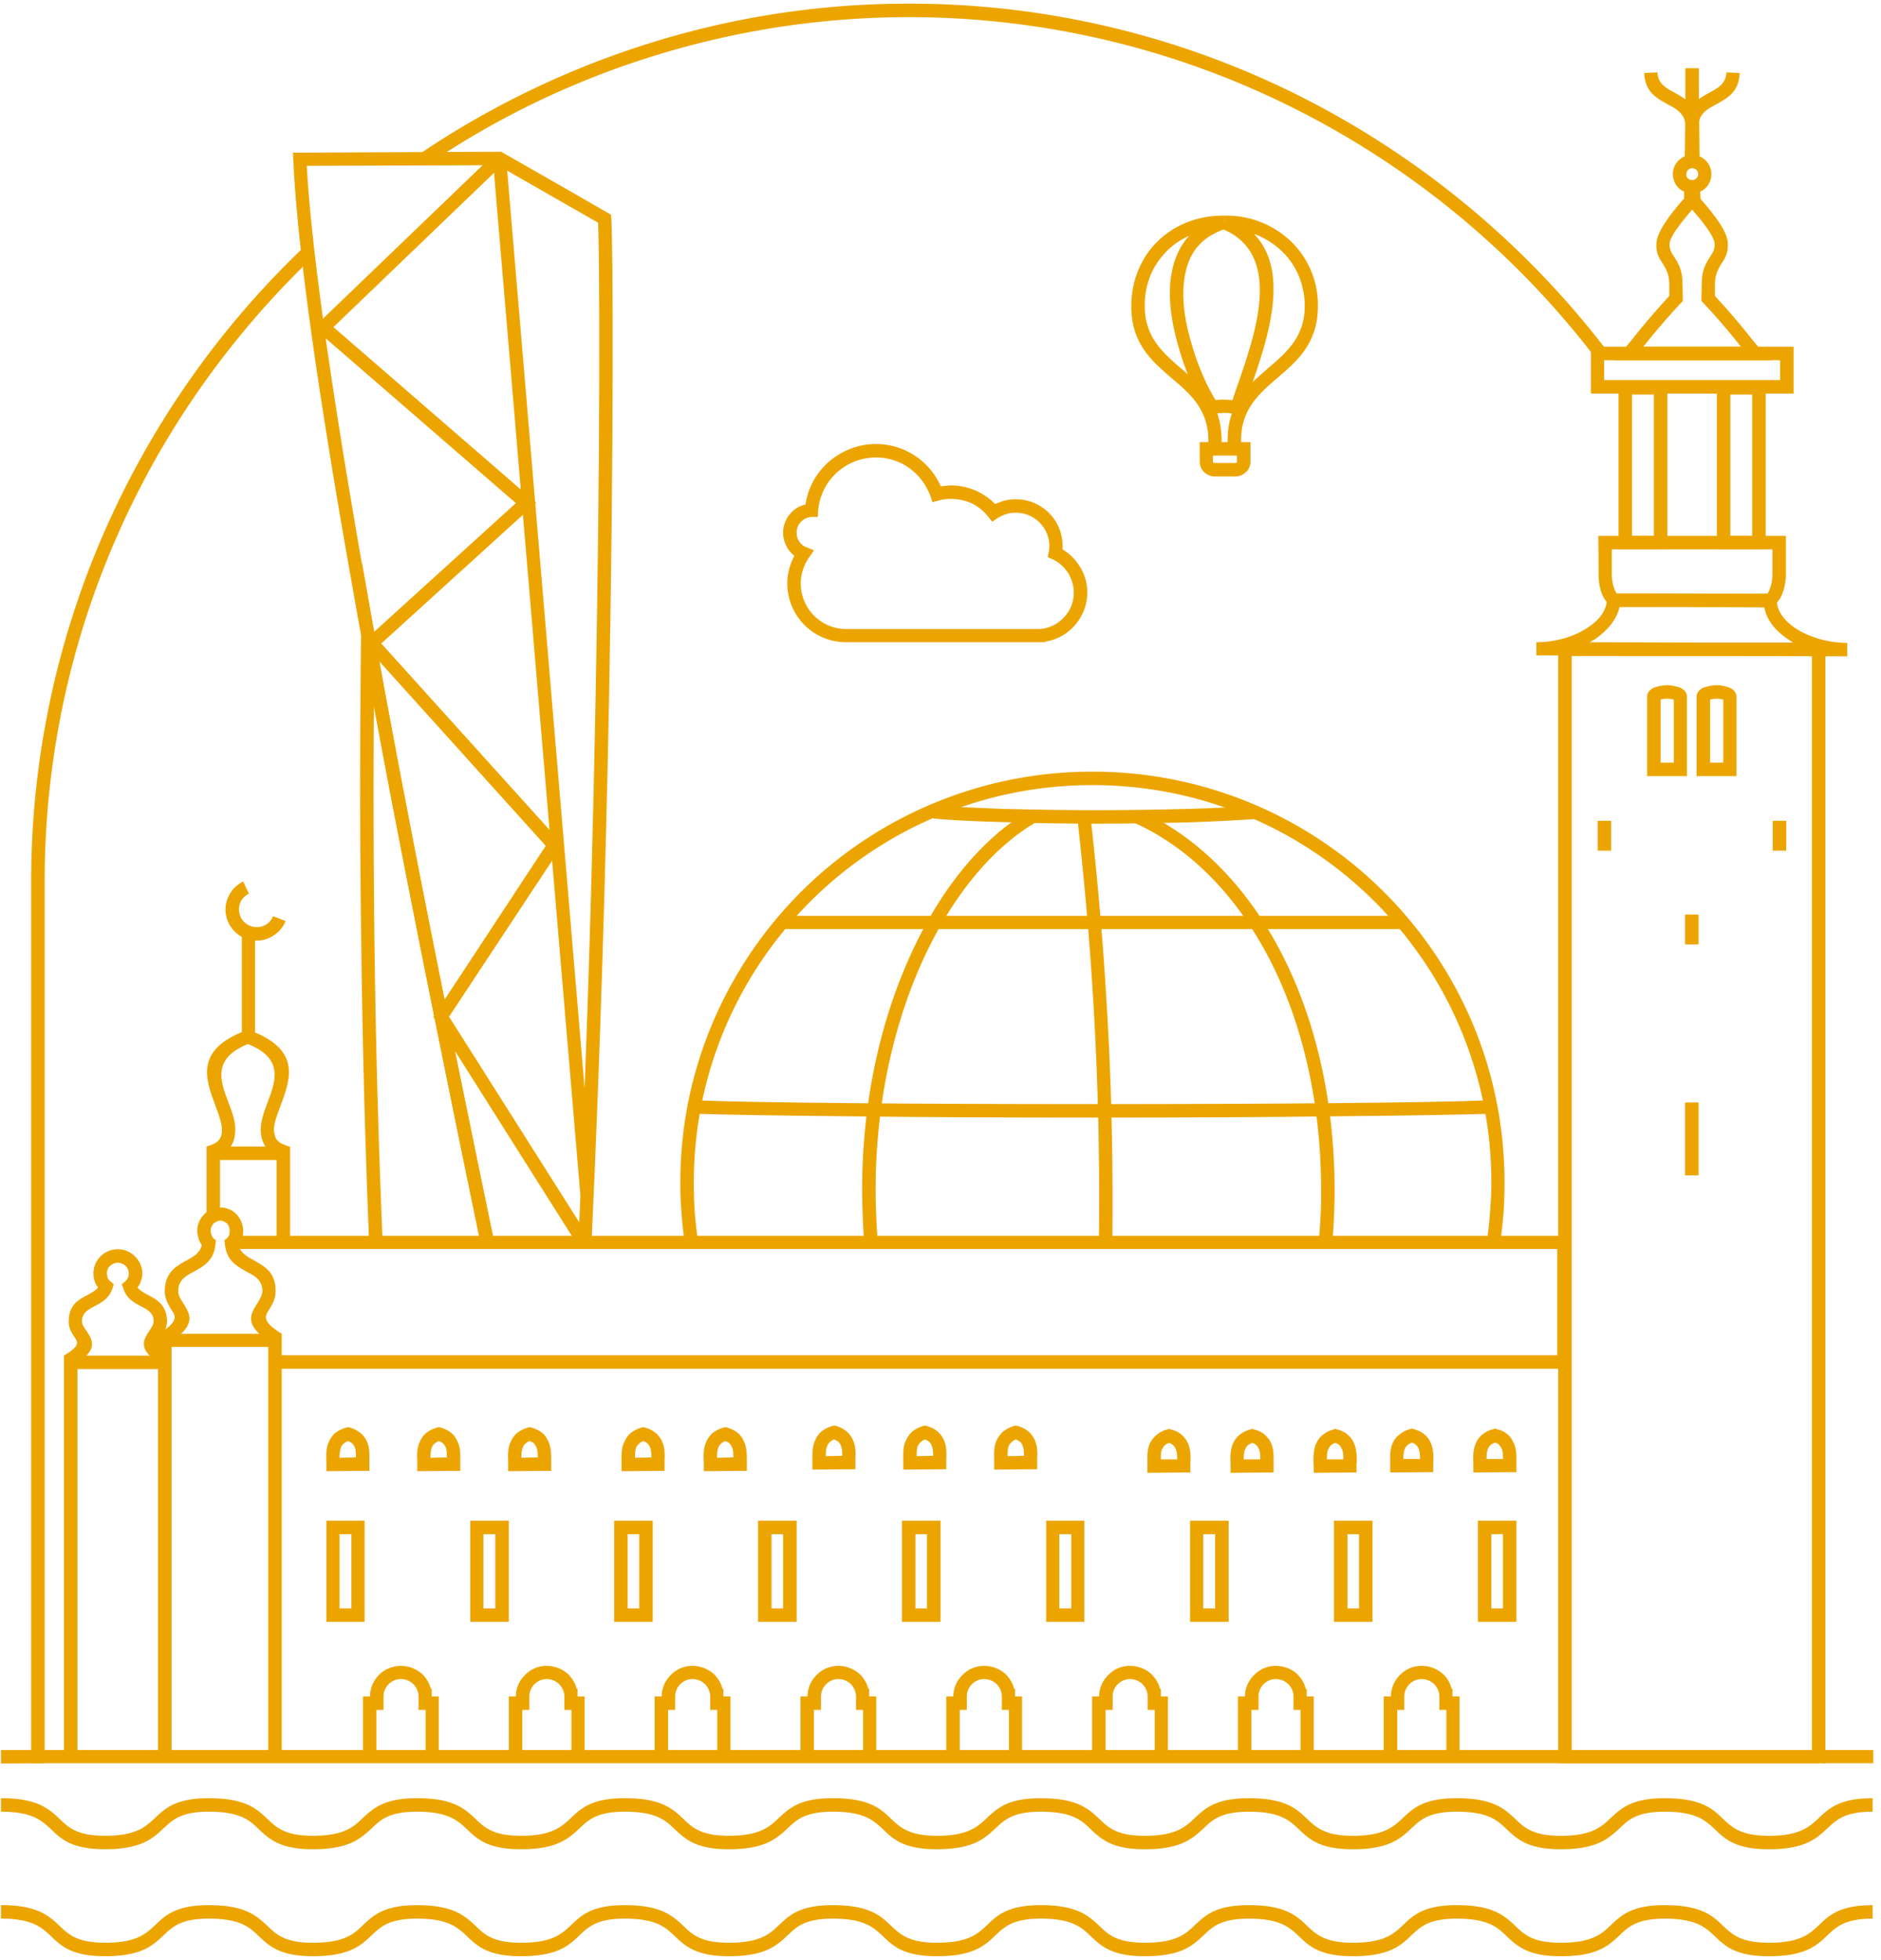
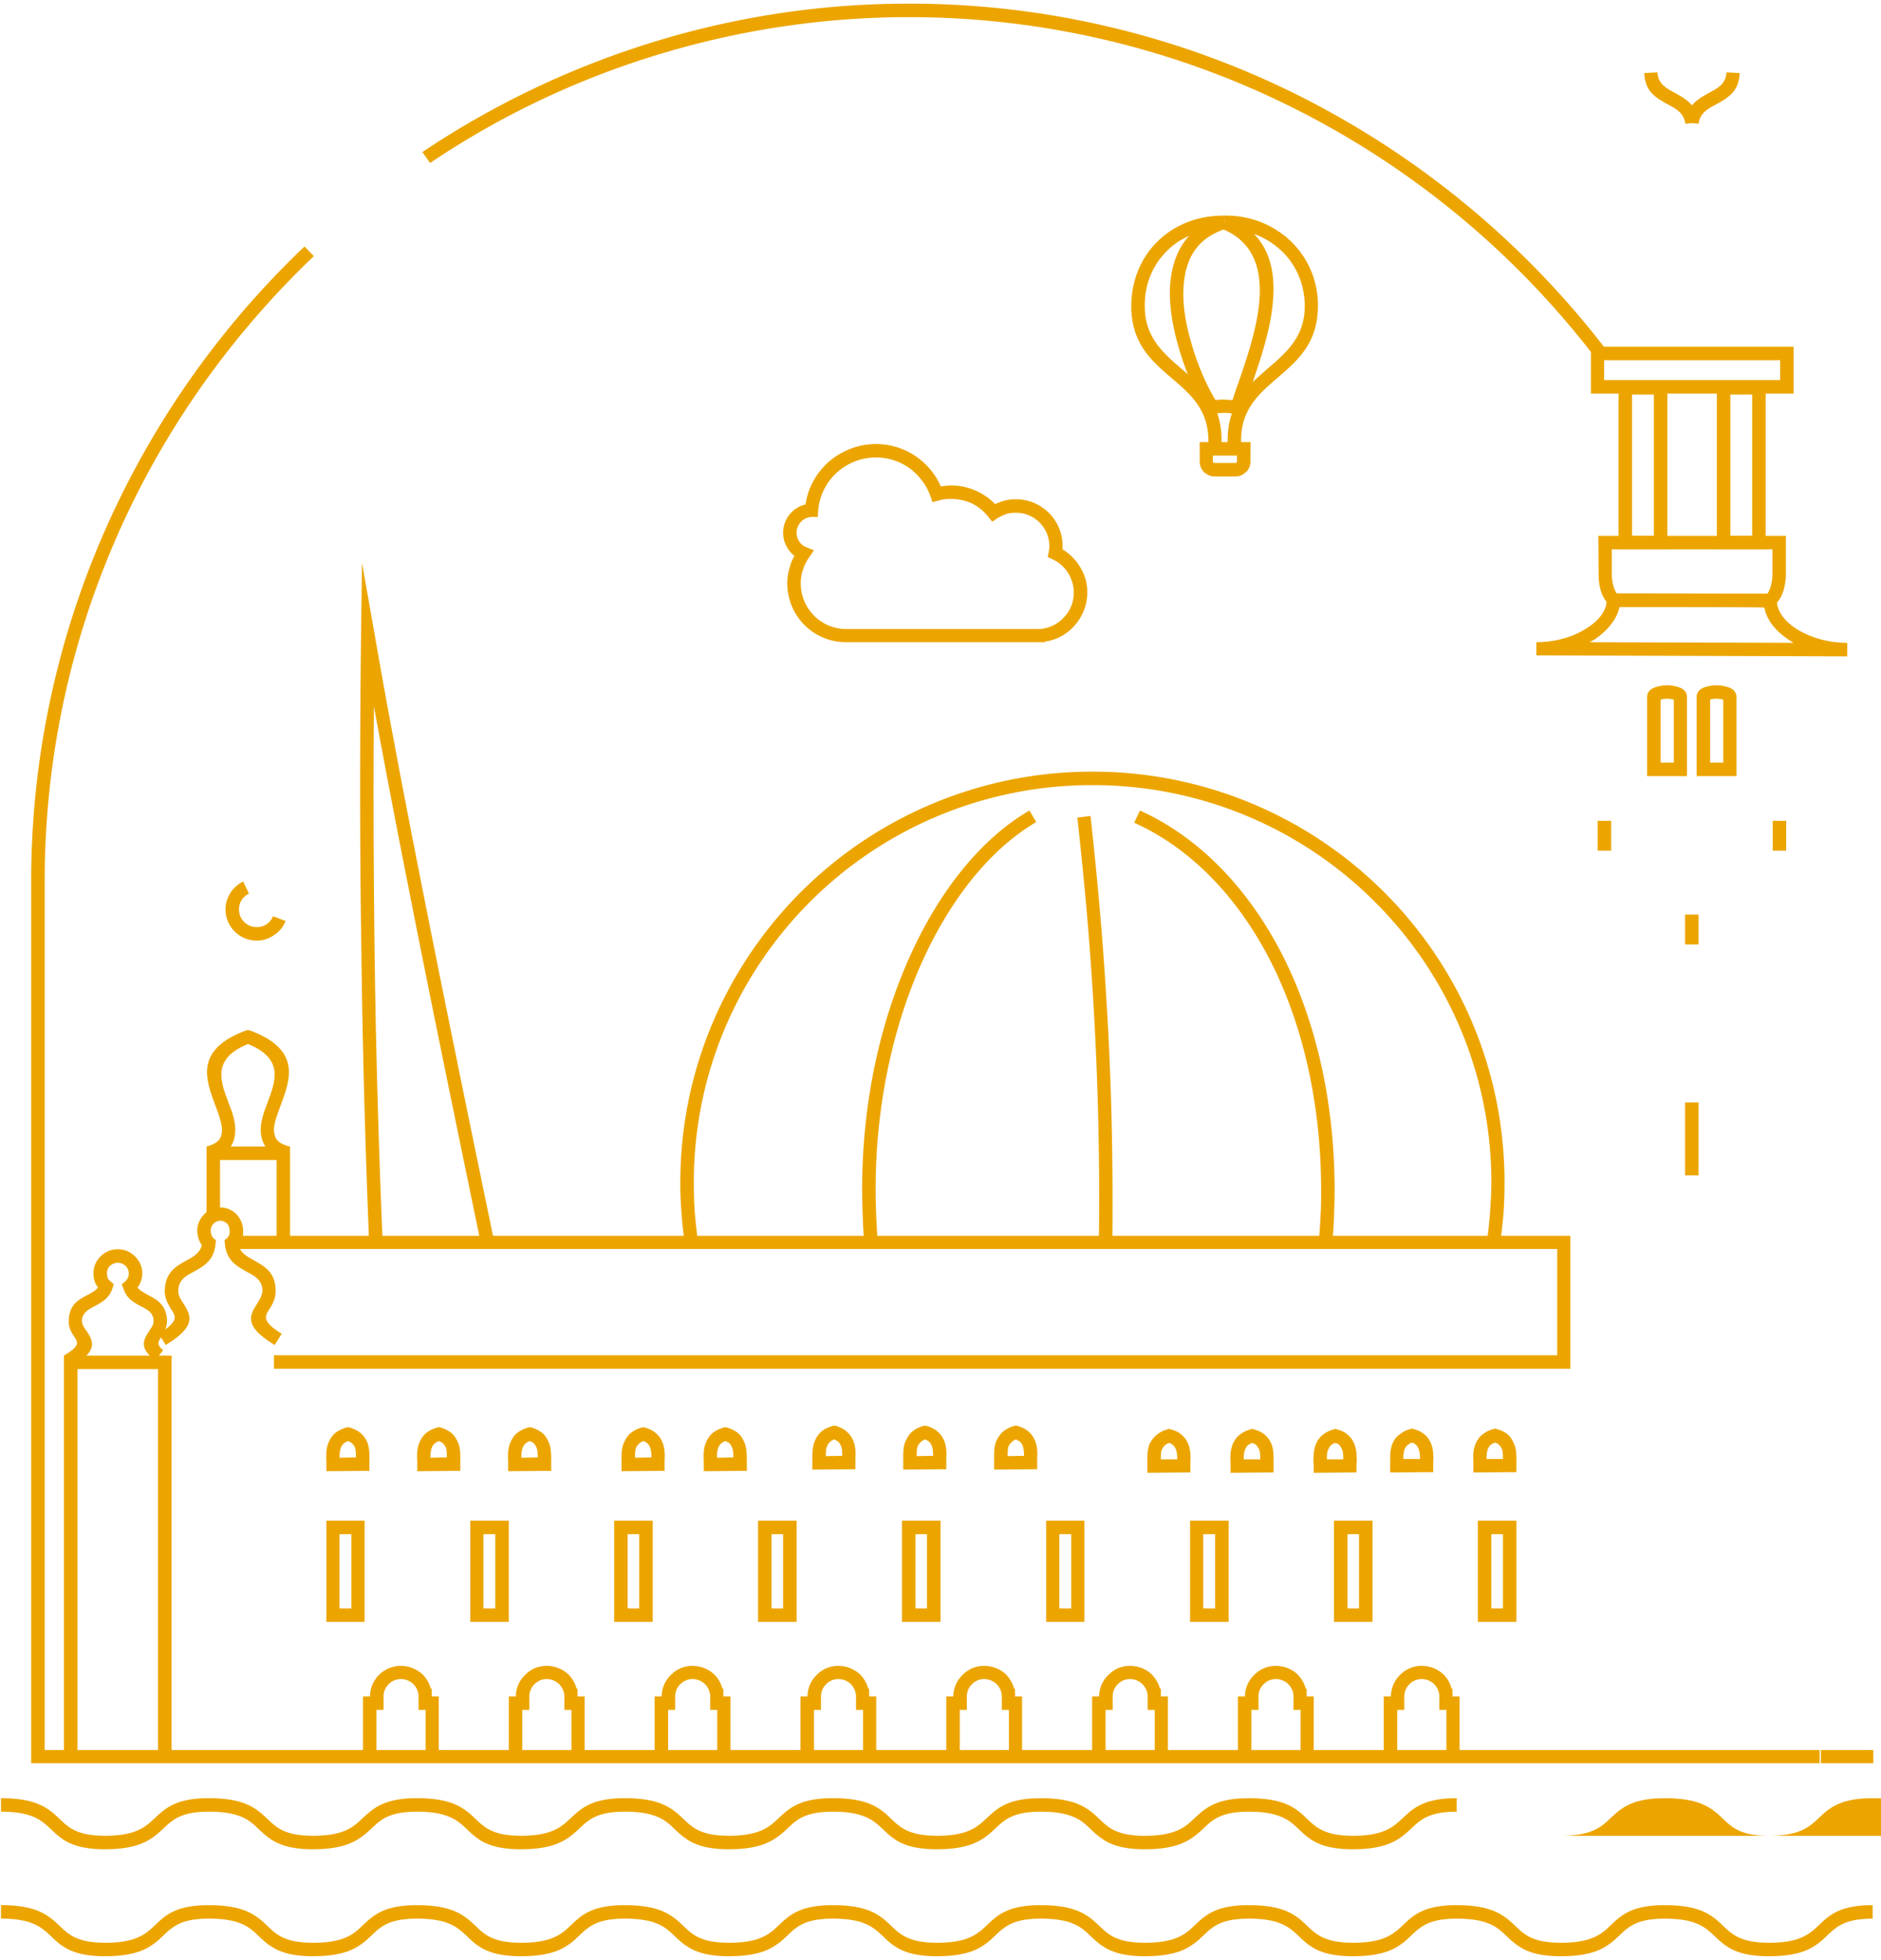
<svg xmlns="http://www.w3.org/2000/svg" width="166" height="173">
  <g fill="#ECA500" fill-rule="evenodd">
    <path d="M160.584 155.604H2.751V77.793a76.803 76.803 0 0 1 6.265-30.415 77.91 77.91 0 0 1 17.858-25.626l.822.851c-7.455 7.115-13.493 15.675-17.603 25.256-3.969 9.213-6.151 19.333-6.151 29.934v76.649h156.642v1.162zM37.277 13.419A77.628 77.628 0 0 1 57.8 3.667 76.267 76.267 0 0 1 80.222.322a76.646 76.646 0 0 1 34.214 8.023 78.648 78.648 0 0 1 27.326 22.535l-.935.737a76.793 76.793 0 0 0-26.901-22.195 75.707 75.707 0 0 0-33.704-7.909A75.82 75.82 0 0 0 58.14 4.801a75.11 75.11 0 0 0-20.183 9.581l-.68-.963z" />
    <path d="M60.465 109.882a28.868 28.868 0 0 1-.312-2.75 30.785 30.785 0 0 1-.114-2.778c0-10.006 4.082-19.077 10.659-25.654a36.34 36.34 0 0 1 25.71-10.601 36.34 36.34 0 0 1 25.71 10.601c6.605 6.577 10.658 15.648 10.658 25.654 0 .907-.028 1.786-.085 2.693-.085.907-.17 1.814-.311 2.693l-1.163-.17a38.44 38.44 0 0 0 .284-2.608c.056-.851.113-1.729.113-2.608 0-9.695-3.94-18.454-10.318-24.803a35.136 35.136 0 0 0-24.888-10.262A35.136 35.136 0 0 0 71.52 79.551c-6.35 6.349-10.29 15.108-10.29 24.803 0 .907.028 1.814.085 2.693.085.879.17 1.786.312 2.664l-1.162.171" />
    <path d="M96.238 72.011c.51 4.62 1.049 10.119 1.417 16.441.397 6.293.595 13.407.51 21.259l-1.19-.028a289.62 289.62 0 0 0-.482-21.175c-.369-6.264-.907-11.763-1.417-16.356l1.162-.141zm-19.956 37.842a57.142 57.142 0 0 1-.142-2.409c-.028-.822-.057-1.644-.057-2.438 0-7.569 1.531-14.513 4.054-20.239 2.665-6.095 6.463-10.772 10.715-13.238l.595 1.02c-4.025 2.353-7.653 6.832-10.233 12.699-2.438 5.556-3.94 12.359-3.94 19.758 0 .85.028 1.644.057 2.381.028.794.085 1.587.141 2.381l-1.19.085zm40.082-.198a31.69 31.69 0 0 0 .17-2.296c.057-.737.057-1.503.057-2.296 0-7.654-1.616-14.655-4.479-20.268-2.892-5.641-7.002-9.921-12.019-12.189l.51-1.077c5.244 2.381 9.553 6.86 12.558 12.727 2.948 5.783 4.62 12.955 4.62 20.807 0 .765-.028 1.559-.057 2.352a31.484 31.484 0 0 1-.17 2.353l-1.19-.113z" />
-     <path d="M117.809 98.515c-6.207.085-13.606.113-21.401.113-7.767 0-15.137-.028-21.373-.113-6.265-.057-11.112-.142-13.833-.227l.056-1.191c2.693.114 7.569.199 13.805.255 5.896.057 13.266.085 21.345.085 8.107 0 15.477-.028 21.401-.085 6.208-.056 11.084-.141 13.777-.255l.057 1.191c-2.693.085-7.569.17-13.834.227zM69.252 81.989h54.425v-1.163H69.252zm41.698-9.723c-1.531.113-3.629.227-6.152.312-2.409.056-5.159.113-8.022.113-2.919 0-5.726-.057-8.22-.142-2.551-.056-4.677-.17-6.18-.312l.114-1.162c1.53.114 3.628.227 6.123.312 2.352.057 5.159.113 8.163.113 2.948 0 5.67-.056 7.994-.113 2.438-.057 4.536-.17 6.066-.312l.114 1.191M52.783 19.655l-8.022-4.592 6.831 80.985c.454-11.99.765-23.669.964-34.157.425-21.969.368-38.721.227-42.236zm-10.347 90.227c-5.244-25.286-9.212-45.808-11.962-61.654-2.806-16.129-4.309-27.496-4.592-34.158l-.028-.595 18.368-.085c3.232 1.843 6.463 3.685 9.695 5.556l.028.312c.17 2.693.227 19.871-.199 42.633-.283 14.372-.765 30.954-1.53 47.509l-1.162-.057c.056-1.276.113-2.523.17-3.799l-7.682-90.963-16.47.056c.369 6.662 1.871 17.774 4.564 33.393 2.75 15.873 6.718 36.368 11.962 61.596l-1.162.256z" />
    <path d="M42.38 109.456c-2.467-11.905-4.593-22.28-6.322-31.096a1208.642 1208.642 0 0 1-3.061-16.015c-.057 7.37-.028 14.513.057 21.458.113 8.901.368 17.461.708 25.682l-1.19.028a892.333 892.333 0 0 1-.681-25.682c-.141-8.901-.141-18.17-.028-27.779l.085-6.378 1.106 6.264c1.02 5.925 2.409 13.323 4.166 22.195 1.758 8.93 3.884 19.304 6.322 31.097l-1.162.226" />
-     <path d="M51.139 110.137l-12.898-20.41 9.921-15.08-16.186-17.943 13.55-12.303-17.858-15.477L43.655 13.56l.822.851-15.052 14.456 17.887 15.506-13.663 12.416 16.016 17.744L39.63 89.727l12.529 19.786-1.02.624M.087 154.442h3.855v1.162l-3.855.029v-1.191m138.614.652h21.203v-97.2h-21.203v97.2zm-.596-98.39h22.989v98.9H137.51v-98.9h.595zm11.254-41.868h-.057a.646.646 0 0 0-.34.17.597.597 0 0 0-.142.368c0 .142.029.256.114.341.085.085.198.17.34.17h.113c.142 0 .256-.085.341-.17a.47.47 0 0 0 .141-.341.596.596 0 0 0-.141-.368.74.74 0 0 0-.369-.17c-.028 0 0 0 0 0zm-.028 3.656l-.114.142c-.708.851-1.814 2.155-1.871 2.863-.028.51.171.822.397 1.162.34.539.737 1.134.737 2.353.029 1.021.029 1.333.029 1.333v.226l-.17.17a68.93 68.93 0 0 0-3.317 3.855h8.617a58.432 58.432 0 0 0-3.316-3.855l-.17-.17v-.226s0-.312.028-1.333c0-1.219.397-1.814.737-2.353.227-.34.425-.652.397-1.162-.057-.708-1.134-2.012-1.871-2.863l-.113-.142zm.595-12.472v.851c0 .736 0 1.814.028 2.976 0 1.389.029 2.891.029 3.94.226.113.425.255.595.425.283.312.453.709.453 1.162 0 .426-.17.822-.425 1.134-.17.17-.34.312-.567.397l.029.624c.085.113.17.227.283.34.822.992 2.069 2.466 2.126 3.572.057.878-.227 1.332-.567 1.842-.255.425-.538.879-.567 1.758v1.077a63.402 63.402 0 0 1 3.317 3.883c.312.369.51.624.652.766l.992 1.02h-13.947l.993-1.02c.141-.142.34-.397.652-.766a62.918 62.918 0 0 1 3.316-3.883v-1.077c-.028-.879-.312-1.333-.567-1.758-.34-.51-.623-.964-.567-1.842.085-1.106 1.304-2.58 2.126-3.572.114-.113.199-.227.312-.34v-.624c-.227-.085-.397-.227-.567-.397a1.806 1.806 0 0 1-.425-1.134c0-.453.17-.85.453-1.162.171-.17.369-.312.596-.425.028-1.049.028-2.551.056-3.94V6.02h1.191z" />
    <path d="M146.269 6.389c.057 1.02.766 1.389 1.503 1.785.963.539 1.956 1.049 2.126 2.608l-1.163.142c-.113-.935-.822-1.332-1.53-1.701-1.021-.567-2.041-1.105-2.098-2.778l1.162-.056" />
    <path d="M153.526 6.445c-.057 1.673-1.077 2.211-2.098 2.778-.708.369-1.417.766-1.53 1.701l-1.163-.142c.17-1.559 1.163-2.069 2.126-2.608.737-.396 1.446-.765 1.503-1.785l1.162.056m-11.962 27.099h15.534v-1.757h-15.534v1.757zm-.596-2.948h17.32v4.139h-17.886v-4.139h.566z" />
    <path d="M144.03 47.293h1.927V34.82h-1.927v12.473zm-.595-13.663h3.713v14.853h-4.309V33.63h.596zm9.269 13.663h1.927V34.82h-1.927v12.473zm-.595-13.663h3.713v14.853h-4.309V33.63h.596z" />
    <path d="M156.417 48.483h-14.173v2.381c.028.51.142.936.284 1.247.085.171.141.284.17.284h13.266c.028 0 .085-.113.17-.284.142-.311.255-.737.283-1.247v-2.381zm-14.768-1.19h15.959v3.628c-.057.68-.199 1.275-.425 1.729-.284.567-.709.907-1.219.907h-13.266c-.511 0-.936-.34-1.219-.907-.227-.454-.369-1.049-.397-1.729 0-1.219-.028-2.41-.028-3.628h.595z" />
    <path d="M140.288 56.675l18 .057c-.113-.057-.227-.142-.312-.199-1.219-.765-2.069-1.785-2.267-2.919-1.446-.029-5.783-.057-12.785-.057-.226 1.106-1.077 2.126-2.267 2.92-.142.056-.255.142-.369.198zm22.507 1.247l-27.014-.085h-.198v-1.162c1.7 0 3.288-.482 4.422-1.219 1.105-.68 1.786-1.587 1.786-2.494v-.595h.595c9.071 0 13.833.056 13.861.056l.567.029v.566c0 .936.709 1.843 1.786 2.523 1.162.709 2.721 1.191 4.422 1.191v1.19h-.227zM46.121 150.899h-.028v4.11h4.337v-4.11h-.624v-1.247a1.638 1.638 0 0 0-.482-1.049 1.598 1.598 0 0 0-1.077-.425c-.425 0-.793.17-1.077.453a1.501 1.501 0 0 0-.453 1.077v1.191h-.596zm-.623-1.191h.028c0-.737.312-1.417.822-1.899a2.589 2.589 0 0 1 1.899-.794c.737 0 1.389.284 1.899.737.341.341.624.794.737 1.276h.085v.68h.624v5.84h-6.69v-5.84h.596zm13.493 1.191h-.029v4.11h4.337v-4.11h-.623v-1.247a1.583 1.583 0 0 0-.482-1.049 1.6 1.6 0 0 0-1.077-.425c-.426 0-.794.17-1.078.453a1.501 1.501 0 0 0-.453 1.077v1.191h-.595zm-.624-1.191h.028c0-.737.312-1.417.822-1.899a2.59 2.59 0 0 1 1.9-.794c.737 0 1.388.284 1.899.737.34.341.623.794.737 1.276h.085v.68h.623v5.84h-6.689v-5.84h.595zm13.493 1.191h-.029v4.11h4.337v-4.11h-.623v-1.247a1.643 1.643 0 0 0-.482-1.049 1.598 1.598 0 0 0-1.077-.425 1.5 1.5 0 0 0-1.077.453 1.498 1.498 0 0 0-.454 1.077v1.191h-.595zm-.624-1.191h.029c0-.737.311-1.417.822-1.899.481-.51 1.162-.794 1.899-.794.737 0 1.389.284 1.899.737.34.341.624.794.737 1.276h.085v.68h.624v5.84h-6.69v-5.84h.595zm13.521 1.191h-.056v4.11h4.337v-4.11h-.624v-1.247a1.574 1.574 0 0 0-.482-1.049 1.598 1.598 0 0 0-1.077-.425 1.5 1.5 0 0 0-1.077.453 1.498 1.498 0 0 0-.454 1.077v1.191h-.567zm-.652-1.191h.029c0-.737.312-1.417.822-1.899a2.589 2.589 0 0 1 1.899-.794c.737 0 1.417.284 1.899.737.34.341.624.794.737 1.276h.085v.68h.624v5.84h-6.69v-5.84h.595zm13.522 1.191h-.057v4.11h4.337v-4.11h-.624v-1.247a1.642 1.642 0 0 0-.481-1.049 1.6 1.6 0 0 0-1.078-.425c-.425 0-.793.17-1.077.453a1.501 1.501 0 0 0-.453 1.077v1.191h-.567zm-.652-1.191h.028c0-.737.312-1.417.822-1.899a2.589 2.589 0 0 1 1.899-.794c.737 0 1.418.284 1.9.737.34.341.623.794.737 1.276h.085v.68h.623v5.84H96.38v-5.84h.595zm13.521 1.191h-.057v4.11h4.337v-4.11h-.623v-1.247a1.583 1.583 0 0 0-.482-1.049 1.6 1.6 0 0 0-1.077-.425c-.426 0-.794.17-1.077.453a1.498 1.498 0 0 0-.454 1.077v1.191h-.567zm-.652-1.191h.028c0-.737.312-1.417.822-1.899a2.59 2.59 0 0 1 1.9-.794c.737 0 1.417.284 1.899.737.34.341.624.794.737 1.276h.085v.68h.624v5.84h-6.69v-5.84h.595zm13.521 1.191h-.056v4.11h4.337v-4.11h-.624v-1.247a1.574 1.574 0 0 0-.482-1.049 1.598 1.598 0 0 0-1.077-.425 1.5 1.5 0 0 0-1.077.453 1.498 1.498 0 0 0-.454 1.077v1.191h-.567zm-.652-1.191h.029c.028-.737.312-1.417.822-1.899a2.589 2.589 0 0 1 1.899-.794c.737 0 1.417.284 1.899.737.369.341.624.794.737 1.276h.085v.68h.624v5.84h-6.69v-5.84h.595zm-89.461 1.191h-.028v4.11h4.337v-4.11h-.624v-1.247a1.574 1.574 0 0 0-.482-1.049 1.598 1.598 0 0 0-1.077-.425 1.5 1.5 0 0 0-1.077.453 1.498 1.498 0 0 0-.454 1.077v1.191h-.595zm-.624-1.191h.029c0-.737.312-1.417.793-1.899a2.703 2.703 0 0 1 1.928-.794c.737 0 1.389.284 1.899.737.34.341.624.794.737 1.276h.085v.68h.624v5.84h-6.69v-5.84h.595zm-12.132-40.649h118.091v11.736H24.181v-1.191h113.244v-9.382H20.496v-1.163" />
-     <path d="M13.948 154.952v-37.247h10.913v37.247h-1.19v-36.085h-8.532v36.085h-1.191" />
    <path d="M6.833 155.094h7.115v-34.271H6.833v34.271zm-.595-35.461h8.901v35.319H5.643v-35.319h.595z" />
    <path d="M5.643 119.633c1.445-.851 1.218-1.191.963-1.588-.283-.425-.567-.85-.538-1.502.028-1.389.85-1.843 1.672-2.268.34-.198.709-.368.907-.652-.085-.113-.141-.227-.227-.368a2.215 2.215 0 0 1-.17-.879c0-.595.227-1.106.624-1.502a2.14 2.14 0 0 1 1.531-.624c.595 0 1.105.227 1.502.624.397.396.652.907.652 1.502 0 .312-.085.624-.198.879a1.624 1.624 0 0 1-.227.368c.227.284.567.454.907.652.822.425 1.644.879 1.701 2.268 0 .652-.284 1.077-.539 1.502-.227.34-.425.624.199 1.106l-.709.907c-1.474-1.134-1.021-1.843-.482-2.665.17-.255.369-.538.34-.822 0-.708-.538-.992-1.077-1.275-.652-.341-1.304-.681-1.587-1.588l-.142-.368.312-.255c.085-.085.17-.199.226-.312a.923.923 0 0 0-.198-1.049.99.99 0 0 0-.68-.283c-.284 0-.511.113-.709.283a.898.898 0 0 0-.255.652c0 .142.028.283.057.397a.875.875 0 0 0 .255.312l.283.255-.113.368c-.312.907-.964 1.247-1.616 1.588-.538.283-1.049.567-1.077 1.275 0 .284.17.567.368.822.624.964 1.163 1.786-1.36 3.26l-.595-1.02m12.585-12.388v-6.066h7.37v8.447h-1.19v-7.256h-4.989v4.875h-1.191" />
    <path d="M25.202 102.313c-.851-.255-1.361-.595-1.673-.992-.34-.425-.453-.85-.51-1.332-.085-.879.255-1.815.624-2.778.68-1.815 1.417-3.799-1.758-5.074-3.175 1.275-2.438 3.259-1.757 5.074.368.935.708 1.87.623 2.721-.028.482-.142.935-.482 1.389-.34.397-.85.737-1.7.992l-.312-1.134c.567-.17.907-.368 1.077-.595.17-.199.227-.454.255-.737.028-.624-.255-1.418-.567-2.24-.879-2.352-1.871-4.96 2.665-6.661l.198-.057.198.057c4.536 1.701 3.544 4.309 2.665 6.661-.312.851-.624 1.645-.567 2.24.057.283.085.538.255.737.17.227.51.425 1.077.595l-.311 1.134" />
-     <path d="M21.346 91.598h1.163V82.3h-1.163z" />
    <path d="M25.202 81.28c-.199.51-.567.964-1.021 1.247a2.587 2.587 0 0 1-1.531.482 2.718 2.718 0 0 1-1.927-.794 2.742 2.742 0 0 1-.822-1.956c0-.538.17-1.02.425-1.445.283-.454.68-.794 1.134-1.021l.51 1.078a1.555 1.555 0 0 0-.652.566 1.55 1.55 0 0 0-.227.822c0 .426.17.822.454 1.106.283.283.68.454 1.105.454.341 0 .624-.086.879-.256s.454-.425.567-.708l1.106.425m131.244-6.208h1.19v-2.636h-1.19v2.636zm-15.449 0h1.19v-2.636h-1.19v2.636zm7.71 8.277h1.191v-2.636h-1.191v2.636zm-.992-21.6a1.906 1.906 0 0 0-.595-.085c-.227 0-.426.029-.567.085v5.556h1.162v-5.556zm4.365 0a1.901 1.901 0 0 0-.595-.085c-.227 0-.425.029-.567.085v5.556h1.162v-5.556zm-.595-1.275c.397 0 .737.085 1.02.17.454.141.737.453.737.85v7.002h-3.514v-7.002c0-.397.283-.709.737-.85.283-.085.652-.17 1.02-.17zm-4.365 0c.397 0 .737.085 1.02.17.454.141.737.453.737.85v7.002h-3.515v-7.002c0-.397.284-.709.737-.85a3.66 3.66 0 0 1 1.021-.17zm1.587 43.256h1.191v-6.434h-1.191v6.434zM14.005 117.705c1.786-1.077 1.502-1.559 1.134-2.098-.284-.481-.624-1.02-.596-1.757.057-1.587.992-2.098 1.956-2.636.567-.312 1.134-.624 1.304-1.304 0-.028-.028-.057-.028-.085a1.84 1.84 0 0 1-.255-.539 2.399 2.399 0 0 1-.114-.652c0-.567.227-1.077.596-1.445a1.945 1.945 0 0 1 1.445-.624 1.95 1.95 0 0 1 1.446.624c.34.368.567.878.567 1.445a2.4 2.4 0 0 1-.085.652c-.085.199-.17.397-.284.539 0 .028-.028.057-.028.085.17.68.765.992 1.332 1.304.936.538 1.899 1.049 1.928 2.636.028.737-.284 1.276-.595 1.757-.341.539-.624 1.021 1.133 2.098l-.623.992c-2.778-1.7-2.211-2.608-1.503-3.713.199-.34.426-.709.426-1.106-.029-.907-.681-1.275-1.333-1.615-.907-.511-1.842-.993-1.984-2.495l-.028-.34.227-.142v-.028l.056-.057c.057-.085.114-.17.142-.255.028-.113.028-.198.028-.312 0-.255-.085-.482-.226-.652-.171-.141-.369-.255-.596-.255a.887.887 0 0 0-.595.255.898.898 0 0 0-.255.652c0 .114.028.199.057.312.028.085.056.17.113.255l.057.057v.028l.226.142-.028.34c-.142 1.502-1.049 1.984-1.984 2.495-.652.34-1.276.708-1.304 1.615-.028.397.198.766.425 1.106.68 1.105 1.247 2.013-1.531 3.713l-.623-.992m18 12.104l-3.203.028v-.907c-.029-.567-.029-1.162.226-1.7.142-.312.34-.596.596-.794.255-.199.567-.34.935-.454l.142-.028.17.028c.368.114.652.255.907.454.255.198.453.453.595.765.255.539.227 1.134.227 1.701v.907h-.595zm-2.041-1.162l1.445-.028c0-.341 0-.681-.113-.936a1.756 1.756 0 0 0-.255-.34 1.875 1.875 0 0 0-.34-.17c-.114.057-.227.113-.34.198a.767.767 0 0 0-.255.34c-.114.256-.142.596-.142.936zm10.063 1.162l-3.203.028v-.907c-.029-.567-.029-1.162.226-1.7.142-.312.341-.596.596-.794.255-.199.567-.34.935-.454l.142-.028.17.028c.368.114.652.255.907.454.255.198.425.453.567.765.283.539.255 1.134.255 1.701v.907h-.595zm-2.041-1.162l1.446-.028c0-.341 0-.681-.114-.936a1.756 1.756 0 0 0-.255-.34 1.875 1.875 0 0 0-.34-.17c-.114.057-.227.113-.34.198a.767.767 0 0 0-.255.34c-.114.256-.142.596-.142.936zm10.063 1.162l-3.203.028v-.907c-.029-.567-.029-1.162.226-1.7.142-.312.341-.596.596-.794.255-.199.567-.34.935-.454l.142-.028.17.028c.368.114.652.255.907.454.255.198.425.453.567.765.255.539.255 1.134.255 1.701v.907h-.595zm-2.041-1.162l1.446-.028c0-.341 0-.681-.142-.936a1.021 1.021 0 0 0-.227-.34 1.875 1.875 0 0 0-.34-.17.981.981 0 0 0-.34.198.767.767 0 0 0-.255.34c-.114.256-.142.596-.142.936zm12.075 1.162l-3.231.028v-.907c0-.567-.028-1.162.255-1.7.142-.312.34-.596.595-.794.255-.199.567-.34.907-.454l.171-.028.141.028c.369.114.681.255.907.454.255.198.454.453.596.765.255.539.255 1.134.226 1.701v.907h-.567zm-2.04-1.162l1.445-.028c0-.341-.028-.681-.142-.936a.762.762 0 0 0-.255-.34 1.547 1.547 0 0 0-.311-.17.987.987 0 0 0-.341.198 1.146 1.146 0 0 0-.283.34c-.113.256-.113.596-.113.936zm9.269 1.162l-3.203.028v-.907c-.029-.567-.029-1.162.226-1.7.142-.312.341-.596.596-.794.255-.199.567-.34.935-.454l.142-.028.17.028c.34.114.652.255.907.454.255.198.425.453.567.765.255.539.255 1.134.255 1.701v.907h-.595zm-2.041-1.162l1.446-.028c0-.341 0-.681-.142-.936a1.021 1.021 0 0 0-.227-.34 1.875 1.875 0 0 0-.34-.17.981.981 0 0 0-.34.198.767.767 0 0 0-.255.34c-.114.256-.142.596-.142.936zm11.65 1.02l-3.231.029v-.907c0-.567 0-1.163.255-1.701.142-.312.34-.595.595-.794.255-.198.567-.34.936-.453l.141-.029.17.029c.341.113.652.255.879.453.255.199.454.454.595.765.256.539.256 1.134.227 1.701v.907h-.567zm-2.041-1.162l1.446-.028c0-.34 0-.681-.142-.936a.767.767 0 0 0-.255-.34 1.531 1.531 0 0 0-.312-.17.976.976 0 0 0-.34.199.777.777 0 0 0-.255.34c-.142.255-.142.595-.142.935zm10.063 1.162l-3.231.029v-.907c0-.567-.029-1.163.255-1.701.142-.312.34-.595.595-.794.255-.198.567-.34.907-.453l.17-.029.142.029c.369.113.68.255.907.453.255.199.454.454.595.765.256.539.256 1.134.227 1.701v.907h-.567zm-2.041-1.162l1.446-.028c0-.34-.028-.681-.142-.936a.767.767 0 0 0-.255-.34 1.531 1.531 0 0 0-.312-.17.976.976 0 0 0-.34.199 1.134 1.134 0 0 0-.283.34c-.114.255-.114.595-.114.935zm10.035 1.162l-3.203.029v-.907c0-.567-.028-1.163.227-1.701.17-.312.368-.595.623-.794.255-.198.539-.34.907-.453l.17-.029.142.029c.369.113.68.255.907.453.255.199.454.454.596.765.255.539.255 1.134.226 1.701v.907h-.595zm-2.013-1.162l1.446-.028c0-.34-.028-.681-.142-.936a.767.767 0 0 0-.255-.34c-.085-.057-.198-.113-.312-.17a.976.976 0 0 0-.34.199 1.134 1.134 0 0 0-.283.34c-.114.255-.114.595-.114.935zm15.534 1.446l-3.203.028v-.879c0-.567-.028-1.162.227-1.729.17-.312.368-.567.623-.765.256-.198.539-.369.908-.454l.17-.056.141.056c.369.085.681.227.907.426.256.226.454.453.596.765.255.567.255 1.162.227 1.729v.879h-.596zm-2.012-1.162h1.445c0-.341-.028-.681-.141-.936a.771.771 0 0 0-.256-.34.672.672 0 0 0-.311-.17c-.142.028-.255.113-.341.17-.113.085-.198.227-.283.369-.113.226-.113.566-.113.907zm9.354 1.162l-3.203.028v-.879c-.029-.567-.029-1.162.227-1.729.141-.312.34-.567.595-.765a2.41 2.41 0 0 1 .935-.454l.142-.056.17.056c.369.085.652.227.907.426.255.226.454.453.595.765.256.567.227 1.162.227 1.729v.879h-.595zm-2.041-1.162h1.446c.028-.341 0-.681-.114-.936-.085-.142-.141-.255-.255-.34a.643.643 0 0 0-.34-.17c-.113.028-.227.113-.34.17a.86.86 0 0 0-.255.369c-.114.226-.142.566-.142.907zm9.383 1.162l-3.203.028v-.595c0-.199-.029-.255-.029-.284 0-.567 0-1.162.255-1.729.142-.312.34-.567.596-.765a2.41 2.41 0 0 1 .935-.454l.142-.056.17.056c.34.085.652.227.879.426.283.226.453.453.595.765.255.567.255 1.162.255 1.729-.028.057-.028.113-.028.312v.567h-.567zm-2.041-1.162h1.445c0-.341 0-.681-.141-.936a1.021 1.021 0 0 0-.227-.34.643.643 0 0 0-.34-.17c-.142.028-.255.113-.34.17a.862.862 0 0 0-.256.369c-.141.226-.141.566-.141.907zm8.787 1.133l-3.203.029v-.907c0-.539-.028-1.134.227-1.701.142-.312.34-.567.623-.765.256-.199.539-.369.908-.454l.17-.057.141.057c.369.085.652.227.907.425a2 2 0 0 1 .596.766c.255.567.255 1.162.226 1.729v.878h-.595zm-2.041-1.162h1.474c0-.34-.028-.68-.141-.935a.771.771 0 0 0-.256-.34.672.672 0 0 0-.311-.17c-.142.028-.256.113-.341.17a1.07 1.07 0 0 0-.283.34c-.113.255-.142.595-.142.935zm9.383 1.162l-3.203.029v-.907c-.029-.539-.029-1.134.227-1.701.141-.312.34-.567.595-.765.255-.199.567-.369.935-.454l.142-.057.17.057c.369.085.652.227.907.425.255.199.425.454.567.766.284.567.255 1.162.255 1.729v.878h-.595zm-2.041-1.162h1.446c0-.34 0-.68-.114-.935a1.756 1.756 0 0 0-.255-.34.643.643 0 0 0-.34-.17c-.113.028-.227.113-.34.17a.955.955 0 0 0-.255.34c-.114.255-.142.595-.142.935zM29.964 141.941h1.049v-6.548h-1.049v6.548zm-.596-7.738h2.807v8.929h-3.373v-8.929h.566zm13.295 7.738h1.049v-6.548h-1.049v6.548zm-.567-7.738h2.806v8.929h-3.401v-8.929h.595zm13.295 7.738h1.02v-6.548h-1.02v6.548zm-.596-7.738h2.807v8.929H54.2v-8.929h.595zm13.295 7.738h1.02v-6.548h-1.02v6.548zm-.596-7.738h2.807v8.929h-3.402v-8.929h.595zm13.295 7.738h1.02v-6.548h-1.02v6.548zm-.595-7.738H83v8.929h-3.402v-8.929h.596zm13.294 7.738h1.049v-6.548h-1.049v6.548zm-.595-7.738h2.806v8.929h-3.373v-8.929h.567zm13.294 7.738h1.049v-6.548h-1.049v6.548zm-.567-7.738h2.807v8.929h-3.402v-8.929h.595zm13.295 7.738h1.02v-6.548h-1.02v6.548zm-.595-7.738h2.806v8.929h-3.402v-8.929h.596zm13.294 7.738h1.021v-6.548h-1.021v6.548zm-.595-7.738h2.806v8.929h-3.401v-8.929h.595zM104.203 32.496c.227.17.425.368.624.538a24.7 24.7 0 0 1-.794-2.324c-.567-1.928-.935-4.025-.737-5.925.17-1.502.652-2.891 1.644-3.968-.765.34-1.446.794-1.984 1.361-1.219 1.218-1.928 2.863-1.928 4.733v.199c.029 2.664 1.616 4.025 3.175 5.386zm2.438 6.548c.057-2.835-1.559-4.252-3.203-5.641-1.786-1.531-3.572-3.062-3.6-6.293v-.199c.028-2.182.85-4.138 2.267-5.555 1.418-1.418 3.402-2.297 5.726-2.325h.227v.595l.142.567c-.595.17-1.077.426-1.531.709-1.389.907-2.012 2.353-2.182 3.997-.199 1.729.141 3.685.68 5.471.624 2.211 1.587 4.167 2.268 5.187l-.312.199c.453.907.708 1.984.68 3.344l-1.162-.056z" />
    <path d="M110.553 33.715c.453-.426.907-.822 1.389-1.248 1.587-1.36 3.175-2.721 3.203-5.386v-.255c-.057-1.842-.794-3.486-2.013-4.648a6.927 6.927 0 0 0-2.466-1.531c3.175 3.26 1.247 9.099-.113 13.068zm-2.211 5.357c-.029-1.332.226-2.381.652-3.26l-.34-.113c.17-.595.425-1.332.708-2.126 1.474-4.309 3.855-11.225-1.531-13.38l.227-.567-.028-.595h.283a8.211 8.211 0 0 1 5.641 2.296 7.795 7.795 0 0 1 2.353 5.499v.255c-.028 3.232-1.814 4.763-3.6 6.293-1.616 1.389-3.26 2.807-3.175 5.67l-1.19.028z" />
-     <path d="M109.164 40.745v-.539h-2.126v.539c0 .028.028.056.056.085.029 0 .057.028.086.028h1.87c.029 0 .057-.028.085-.028.029-.029.029-.057.029-.085zm1.19-1.134v1.134c0 .34-.141.68-.368.907h-.029a1.284 1.284 0 0 1-.907.396h-1.87c-.369 0-.681-.17-.936-.396a1.31 1.31 0 0 1-.368-.907v-1.73h4.478v.596zm-3.911-4.139c.566-.142 1.105-.227 1.644-.198.567 0 1.105.085 1.615.255l-.34 1.105c-.425-.113-.85-.198-1.275-.198-.426 0-.879.057-1.333.198l-.311-1.162m-34.612 18.85a3.988 3.988 0 0 0 2.835 1.191h17.008a3.145 3.145 0 0 0 2.183-.992 3.148 3.148 0 0 0 .907-2.239c0-.624-.199-1.219-.51-1.73-.341-.51-.794-.935-1.361-1.19l-.425-.199.085-.453c.028-.085.028-.17.028-.255.028-.057.028-.17.028-.255a2.96 2.96 0 0 0-.878-2.098 2.937 2.937 0 0 0-2.07-.85c-.311 0-.595.028-.85.113-.283.085-.539.227-.794.368l-.453.312-.34-.425a4.249 4.249 0 0 0-1.446-1.191 4.384 4.384 0 0 0-1.843-.396c-.198 0-.368 0-.567.028-.17.028-.368.057-.538.113l-.539.142-.17-.51a5.307 5.307 0 0 0-1.871-2.495 5.003 5.003 0 0 0-2.948-.935c-1.36 0-2.551.51-3.486 1.361a5.145 5.145 0 0 0-1.616 3.344l-.028.539h-.539c-.368.028-.709.17-.935.425a1.352 1.352 0 0 0-.397.964c0 .284.085.567.227.765.141.227.368.426.623.511l.68.283-.425.624a3.841 3.841 0 0 0-.538 1.077 3.542 3.542 0 0 0-.199 1.219 4.03 4.03 0 0 0 1.162 2.834zm2.835 2.353a5.168 5.168 0 0 1-3.657-1.502 5.207 5.207 0 0 1-1.53-3.685c0-.539.085-1.049.255-1.559.085-.312.227-.596.368-.879a2.422 2.422 0 0 1-.567-.624 2.608 2.608 0 0 1-.425-1.417c0-.68.284-1.332.737-1.786.312-.34.766-.595 1.247-.708.199-1.446.908-2.693 1.928-3.657 1.134-1.021 2.636-1.673 4.28-1.673 1.333 0 2.608.426 3.629 1.163a6.223 6.223 0 0 1 2.097 2.579c.057 0 .142-.028.199-.028.255-.028.482-.057.708-.057.851 0 1.644.199 2.353.539.567.283 1.106.652 1.531 1.105.198-.085.425-.17.652-.255.368-.113.765-.17 1.19-.17 1.134 0 2.155.454 2.92 1.219a4.086 4.086 0 0 1 1.191 2.92v.283c.595.369 1.105.85 1.474 1.446.453.68.708 1.474.708 2.353 0 1.19-.482 2.267-1.247 3.061a4.253 4.253 0 0 1-2.466 1.276v.056H74.666zM9.271 171.45c2.749 0 3.572-.765 4.394-1.531.935-.907 1.87-1.786 4.762-1.786 3.231 0 4.223.936 5.216 1.871.765.737 1.53 1.446 3.968 1.446 2.778 0 3.6-.765 4.394-1.531.964-.907 1.899-1.786 4.79-1.786 3.232 0 4.224.936 5.216 1.871.765.737 1.531 1.446 3.969 1.446 2.749 0 3.571-.765 4.393-1.531.936-.907 1.871-1.786 4.762-1.786 3.232 0 4.224.936 5.216 1.871.766.737 1.531 1.446 3.969 1.446 2.749 0 3.6-.765 4.393-1.531.964-.907 1.871-1.786 4.791-1.786 3.231 0 4.224.936 5.187 1.871.794.737 1.559 1.446 3.997 1.446 2.75 0 3.572-.765 4.394-1.531.935-.907 1.871-1.786 4.762-1.786 3.232 0 4.224.936 5.216 1.871.765.737 1.531 1.446 3.968 1.446 2.75 0 3.6-.765 4.394-1.531.964-.907 1.871-1.786 4.791-1.786 3.231 0 4.223.936 5.187 1.871.794.737 1.559 1.446 3.997 1.446 2.749 0 3.571-.765 4.394-1.531.935-.907 1.87-1.786 4.762-1.786v1.191c-2.438 0-3.175.709-3.969 1.446-.964.935-1.984 1.871-5.187 1.871-2.92 0-3.855-.879-4.791-1.786-.822-.766-1.644-1.531-4.393-1.531-2.438 0-3.204.709-3.969 1.446-.992.935-1.984 1.871-5.216 1.871-2.891 0-3.826-.879-4.79-1.786-.794-.766-1.616-1.531-4.394-1.531-2.438 0-3.175.709-3.968 1.446-.964.935-1.985 1.871-5.188 1.871-2.92 0-3.855-.879-4.79-1.786-.822-.766-1.644-1.531-4.394-1.531-2.438 0-3.203.709-3.969 1.446-.992.935-1.984 1.871-5.215 1.871-2.892 0-3.827-.879-4.791-1.786-.794-.766-1.616-1.531-4.394-1.531-2.437 0-3.174.709-3.968 1.446-.964.935-1.984 1.871-5.187 1.871-2.92 0-3.856-.879-4.791-1.786-.822-.766-1.644-1.531-4.394-1.531-2.438 0-3.203.709-3.968 1.446-.992.935-1.984 1.871-5.216 1.871-2.891 0-3.827-.879-4.791-1.786-.793-.766-1.615-1.531-4.393-1.531-2.438 0-3.175.709-3.969 1.446-.964.935-1.984 1.871-5.187 1.871-2.92 0-3.855-.879-4.791-1.786-.822-.766-1.644-1.531-4.393-1.531v-1.191c3.231 0 4.223.936 5.215 1.871.766.737 1.531 1.446 3.969 1.446zm146.834 0c2.75 0 3.572-.765 4.394-1.531.936-.907 1.871-1.786 4.762-1.786v1.191c-2.437 0-3.174.709-3.968 1.446-.964.935-1.984 1.871-5.188 1.871-2.919 0-3.855-.879-4.79-1.786-.822-.766-1.644-1.531-4.394-1.531-2.438 0-3.203.709-3.968 1.446-.992.935-1.985 1.871-5.216 1.871-2.891 0-3.827-.879-4.791-1.786-.793-.766-1.615-1.531-4.393-1.531v-1.191c3.231 0 4.223.936 5.215 1.871.766.737 1.531 1.446 3.969 1.446 2.75 0 3.6-.765 4.394-1.531.963-.907 1.871-1.786 4.79-1.786 3.232 0 4.224.936 5.188 1.871.793.737 1.559 1.446 3.996 1.446zm-18.368-9.439c2.75 0 3.6-.794 4.394-1.559.963-.879 1.871-1.758 4.79-1.758 3.232 0 4.224.936 5.188 1.871.793.737 1.559 1.446 3.996 1.446 2.75 0 3.572-.794 4.394-1.559.936-.879 1.871-1.758 4.762-1.758v1.191c-2.437 0-3.174.708-3.968 1.445-.964.907-1.984 1.871-5.188 1.871-2.919 0-3.855-.879-4.79-1.786-.822-.765-1.644-1.53-4.394-1.53-2.438 0-3.203.708-3.968 1.445-.992.907-1.985 1.871-5.216 1.871-2.891 0-3.827-.879-4.791-1.786-.793-.765-1.615-1.53-4.393-1.53v-1.191c3.231 0 4.223.936 5.215 1.871.766.737 1.531 1.446 3.969 1.446zm-55.049 0c2.75 0 3.572-.794 4.394-1.559.935-.879 1.871-1.758 4.762-1.758 3.232 0 4.224.936 5.216 1.871.765.737 1.531 1.446 3.968 1.446 2.75 0 3.6-.794 4.394-1.559.964-.879 1.871-1.758 4.791-1.758 3.231 0 4.223.936 5.187 1.871.794.737 1.559 1.446 3.997 1.446 2.749 0 3.571-.794 4.394-1.559.935-.879 1.87-1.758 4.762-1.758v1.191c-2.438 0-3.175.708-3.969 1.445-.964.907-1.984 1.871-5.187 1.871-2.92 0-3.855-.879-4.791-1.786-.822-.765-1.644-1.53-4.393-1.53-2.438 0-3.204.708-3.969 1.445-.992.907-1.984 1.871-5.216 1.871-2.891 0-3.826-.879-4.79-1.786-.794-.765-1.616-1.53-4.394-1.53-2.438 0-3.175.708-3.968 1.445-.964.907-1.985 1.871-5.188 1.871-2.92 0-3.855-.879-4.79-1.786-.822-.765-1.644-1.53-4.394-1.53-2.438 0-3.203.708-3.969 1.445-.992.907-1.984 1.871-5.215 1.871-2.892 0-3.827-.879-4.791-1.786-.794-.765-1.616-1.53-4.394-1.53-2.437 0-3.174.708-3.968 1.445-.964.907-1.984 1.871-5.187 1.871-2.92 0-3.856-.879-4.791-1.786-.822-.765-1.644-1.53-4.394-1.53-2.438 0-3.203.708-3.968 1.445-.992.907-1.984 1.871-5.216 1.871-2.891 0-3.827-.879-4.791-1.786-.793-.765-1.615-1.53-4.393-1.53-2.438 0-3.175.708-3.969 1.445-.964.907-1.984 1.871-5.187 1.871-2.92 0-3.855-.879-4.791-1.786-.822-.765-1.644-1.53-4.393-1.53v-1.191c3.231 0 4.223.936 5.215 1.871.766.737 1.531 1.446 3.969 1.446 2.749 0 3.572-.794 4.394-1.559.935-.879 1.87-1.758 4.762-1.758 3.231 0 4.223.936 5.216 1.871.765.737 1.53 1.446 3.968 1.446 2.778 0 3.6-.794 4.394-1.559.964-.879 1.899-1.758 4.79-1.758 3.232 0 4.224.936 5.216 1.871.765.737 1.531 1.446 3.969 1.446 2.749 0 3.571-.794 4.393-1.559.936-.879 1.871-1.758 4.762-1.758 3.232 0 4.224.936 5.216 1.871.766.737 1.531 1.446 3.969 1.446 2.749 0 3.6-.794 4.393-1.559.964-.879 1.871-1.758 4.791-1.758 3.231 0 4.224.936 5.187 1.871.794.737 1.559 1.446 3.997 1.446zm78.01-6.407h4.62v-1.162h-4.62z" />
+     <path d="M109.164 40.745v-.539h-2.126v.539c0 .028.028.056.056.085.029 0 .057.028.086.028h1.87c.029 0 .057-.028.085-.028.029-.029.029-.057.029-.085zm1.19-1.134v1.134c0 .34-.141.68-.368.907h-.029a1.284 1.284 0 0 1-.907.396h-1.87c-.369 0-.681-.17-.936-.396a1.31 1.31 0 0 1-.368-.907v-1.73h4.478v.596zm-3.911-4.139c.566-.142 1.105-.227 1.644-.198.567 0 1.105.085 1.615.255l-.34 1.105c-.425-.113-.85-.198-1.275-.198-.426 0-.879.057-1.333.198l-.311-1.162m-34.612 18.85a3.988 3.988 0 0 0 2.835 1.191h17.008a3.145 3.145 0 0 0 2.183-.992 3.148 3.148 0 0 0 .907-2.239c0-.624-.199-1.219-.51-1.73-.341-.51-.794-.935-1.361-1.19l-.425-.199.085-.453c.028-.085.028-.17.028-.255.028-.057.028-.17.028-.255a2.96 2.96 0 0 0-.878-2.098 2.937 2.937 0 0 0-2.07-.85c-.311 0-.595.028-.85.113-.283.085-.539.227-.794.368l-.453.312-.34-.425a4.249 4.249 0 0 0-1.446-1.191 4.384 4.384 0 0 0-1.843-.396c-.198 0-.368 0-.567.028-.17.028-.368.057-.538.113l-.539.142-.17-.51a5.307 5.307 0 0 0-1.871-2.495 5.003 5.003 0 0 0-2.948-.935c-1.36 0-2.551.51-3.486 1.361a5.145 5.145 0 0 0-1.616 3.344l-.028.539h-.539c-.368.028-.709.17-.935.425a1.352 1.352 0 0 0-.397.964c0 .284.085.567.227.765.141.227.368.426.623.511l.68.283-.425.624a3.841 3.841 0 0 0-.538 1.077 3.542 3.542 0 0 0-.199 1.219 4.03 4.03 0 0 0 1.162 2.834zm2.835 2.353a5.168 5.168 0 0 1-3.657-1.502 5.207 5.207 0 0 1-1.53-3.685c0-.539.085-1.049.255-1.559.085-.312.227-.596.368-.879a2.422 2.422 0 0 1-.567-.624 2.608 2.608 0 0 1-.425-1.417c0-.68.284-1.332.737-1.786.312-.34.766-.595 1.247-.708.199-1.446.908-2.693 1.928-3.657 1.134-1.021 2.636-1.673 4.28-1.673 1.333 0 2.608.426 3.629 1.163a6.223 6.223 0 0 1 2.097 2.579c.057 0 .142-.028.199-.028.255-.028.482-.057.708-.057.851 0 1.644.199 2.353.539.567.283 1.106.652 1.531 1.105.198-.085.425-.17.652-.255.368-.113.765-.17 1.19-.17 1.134 0 2.155.454 2.92 1.219a4.086 4.086 0 0 1 1.191 2.92v.283c.595.369 1.105.85 1.474 1.446.453.68.708 1.474.708 2.353 0 1.19-.482 2.267-1.247 3.061a4.253 4.253 0 0 1-2.466 1.276v.056H74.666zM9.271 171.45c2.749 0 3.572-.765 4.394-1.531.935-.907 1.87-1.786 4.762-1.786 3.231 0 4.223.936 5.216 1.871.765.737 1.53 1.446 3.968 1.446 2.778 0 3.6-.765 4.394-1.531.964-.907 1.899-1.786 4.79-1.786 3.232 0 4.224.936 5.216 1.871.765.737 1.531 1.446 3.969 1.446 2.749 0 3.571-.765 4.393-1.531.936-.907 1.871-1.786 4.762-1.786 3.232 0 4.224.936 5.216 1.871.766.737 1.531 1.446 3.969 1.446 2.749 0 3.6-.765 4.393-1.531.964-.907 1.871-1.786 4.791-1.786 3.231 0 4.224.936 5.187 1.871.794.737 1.559 1.446 3.997 1.446 2.75 0 3.572-.765 4.394-1.531.935-.907 1.871-1.786 4.762-1.786 3.232 0 4.224.936 5.216 1.871.765.737 1.531 1.446 3.968 1.446 2.75 0 3.6-.765 4.394-1.531.964-.907 1.871-1.786 4.791-1.786 3.231 0 4.223.936 5.187 1.871.794.737 1.559 1.446 3.997 1.446 2.749 0 3.571-.765 4.394-1.531.935-.907 1.87-1.786 4.762-1.786v1.191c-2.438 0-3.175.709-3.969 1.446-.964.935-1.984 1.871-5.187 1.871-2.92 0-3.855-.879-4.791-1.786-.822-.766-1.644-1.531-4.393-1.531-2.438 0-3.204.709-3.969 1.446-.992.935-1.984 1.871-5.216 1.871-2.891 0-3.826-.879-4.79-1.786-.794-.766-1.616-1.531-4.394-1.531-2.438 0-3.175.709-3.968 1.446-.964.935-1.985 1.871-5.188 1.871-2.92 0-3.855-.879-4.79-1.786-.822-.766-1.644-1.531-4.394-1.531-2.438 0-3.203.709-3.969 1.446-.992.935-1.984 1.871-5.215 1.871-2.892 0-3.827-.879-4.791-1.786-.794-.766-1.616-1.531-4.394-1.531-2.437 0-3.174.709-3.968 1.446-.964.935-1.984 1.871-5.187 1.871-2.92 0-3.856-.879-4.791-1.786-.822-.766-1.644-1.531-4.394-1.531-2.438 0-3.203.709-3.968 1.446-.992.935-1.984 1.871-5.216 1.871-2.891 0-3.827-.879-4.791-1.786-.793-.766-1.615-1.531-4.393-1.531-2.438 0-3.175.709-3.969 1.446-.964.935-1.984 1.871-5.187 1.871-2.92 0-3.855-.879-4.791-1.786-.822-.766-1.644-1.531-4.393-1.531v-1.191c3.231 0 4.223.936 5.215 1.871.766.737 1.531 1.446 3.969 1.446zm146.834 0c2.75 0 3.572-.765 4.394-1.531.936-.907 1.871-1.786 4.762-1.786v1.191c-2.437 0-3.174.709-3.968 1.446-.964.935-1.984 1.871-5.188 1.871-2.919 0-3.855-.879-4.79-1.786-.822-.766-1.644-1.531-4.394-1.531-2.438 0-3.203.709-3.968 1.446-.992.935-1.985 1.871-5.216 1.871-2.891 0-3.827-.879-4.791-1.786-.793-.766-1.615-1.531-4.393-1.531v-1.191c3.231 0 4.223.936 5.215 1.871.766.737 1.531 1.446 3.969 1.446 2.75 0 3.6-.765 4.394-1.531.963-.907 1.871-1.786 4.79-1.786 3.232 0 4.224.936 5.188 1.871.793.737 1.559 1.446 3.996 1.446zm-18.368-9.439c2.75 0 3.6-.794 4.394-1.559.963-.879 1.871-1.758 4.79-1.758 3.232 0 4.224.936 5.188 1.871.793.737 1.559 1.446 3.996 1.446 2.75 0 3.572-.794 4.394-1.559.936-.879 1.871-1.758 4.762-1.758v1.191v-1.191c3.231 0 4.223.936 5.215 1.871.766.737 1.531 1.446 3.969 1.446zm-55.049 0c2.75 0 3.572-.794 4.394-1.559.935-.879 1.871-1.758 4.762-1.758 3.232 0 4.224.936 5.216 1.871.765.737 1.531 1.446 3.968 1.446 2.75 0 3.6-.794 4.394-1.559.964-.879 1.871-1.758 4.791-1.758 3.231 0 4.223.936 5.187 1.871.794.737 1.559 1.446 3.997 1.446 2.749 0 3.571-.794 4.394-1.559.935-.879 1.87-1.758 4.762-1.758v1.191c-2.438 0-3.175.708-3.969 1.445-.964.907-1.984 1.871-5.187 1.871-2.92 0-3.855-.879-4.791-1.786-.822-.765-1.644-1.53-4.393-1.53-2.438 0-3.204.708-3.969 1.445-.992.907-1.984 1.871-5.216 1.871-2.891 0-3.826-.879-4.79-1.786-.794-.765-1.616-1.53-4.394-1.53-2.438 0-3.175.708-3.968 1.445-.964.907-1.985 1.871-5.188 1.871-2.92 0-3.855-.879-4.79-1.786-.822-.765-1.644-1.53-4.394-1.53-2.438 0-3.203.708-3.969 1.445-.992.907-1.984 1.871-5.215 1.871-2.892 0-3.827-.879-4.791-1.786-.794-.765-1.616-1.53-4.394-1.53-2.437 0-3.174.708-3.968 1.445-.964.907-1.984 1.871-5.187 1.871-2.92 0-3.856-.879-4.791-1.786-.822-.765-1.644-1.53-4.394-1.53-2.438 0-3.203.708-3.968 1.445-.992.907-1.984 1.871-5.216 1.871-2.891 0-3.827-.879-4.791-1.786-.793-.765-1.615-1.53-4.393-1.53-2.438 0-3.175.708-3.969 1.445-.964.907-1.984 1.871-5.187 1.871-2.92 0-3.855-.879-4.791-1.786-.822-.765-1.644-1.53-4.393-1.53v-1.191c3.231 0 4.223.936 5.215 1.871.766.737 1.531 1.446 3.969 1.446 2.749 0 3.572-.794 4.394-1.559.935-.879 1.87-1.758 4.762-1.758 3.231 0 4.223.936 5.216 1.871.765.737 1.53 1.446 3.968 1.446 2.778 0 3.6-.794 4.394-1.559.964-.879 1.899-1.758 4.79-1.758 3.232 0 4.224.936 5.216 1.871.765.737 1.531 1.446 3.969 1.446 2.749 0 3.571-.794 4.393-1.559.936-.879 1.871-1.758 4.762-1.758 3.232 0 4.224.936 5.216 1.871.766.737 1.531 1.446 3.969 1.446 2.749 0 3.6-.794 4.393-1.559.964-.879 1.871-1.758 4.791-1.758 3.231 0 4.224.936 5.187 1.871.794.737 1.559 1.446 3.997 1.446zm78.01-6.407h4.62v-1.162h-4.62z" />
  </g>
</svg>